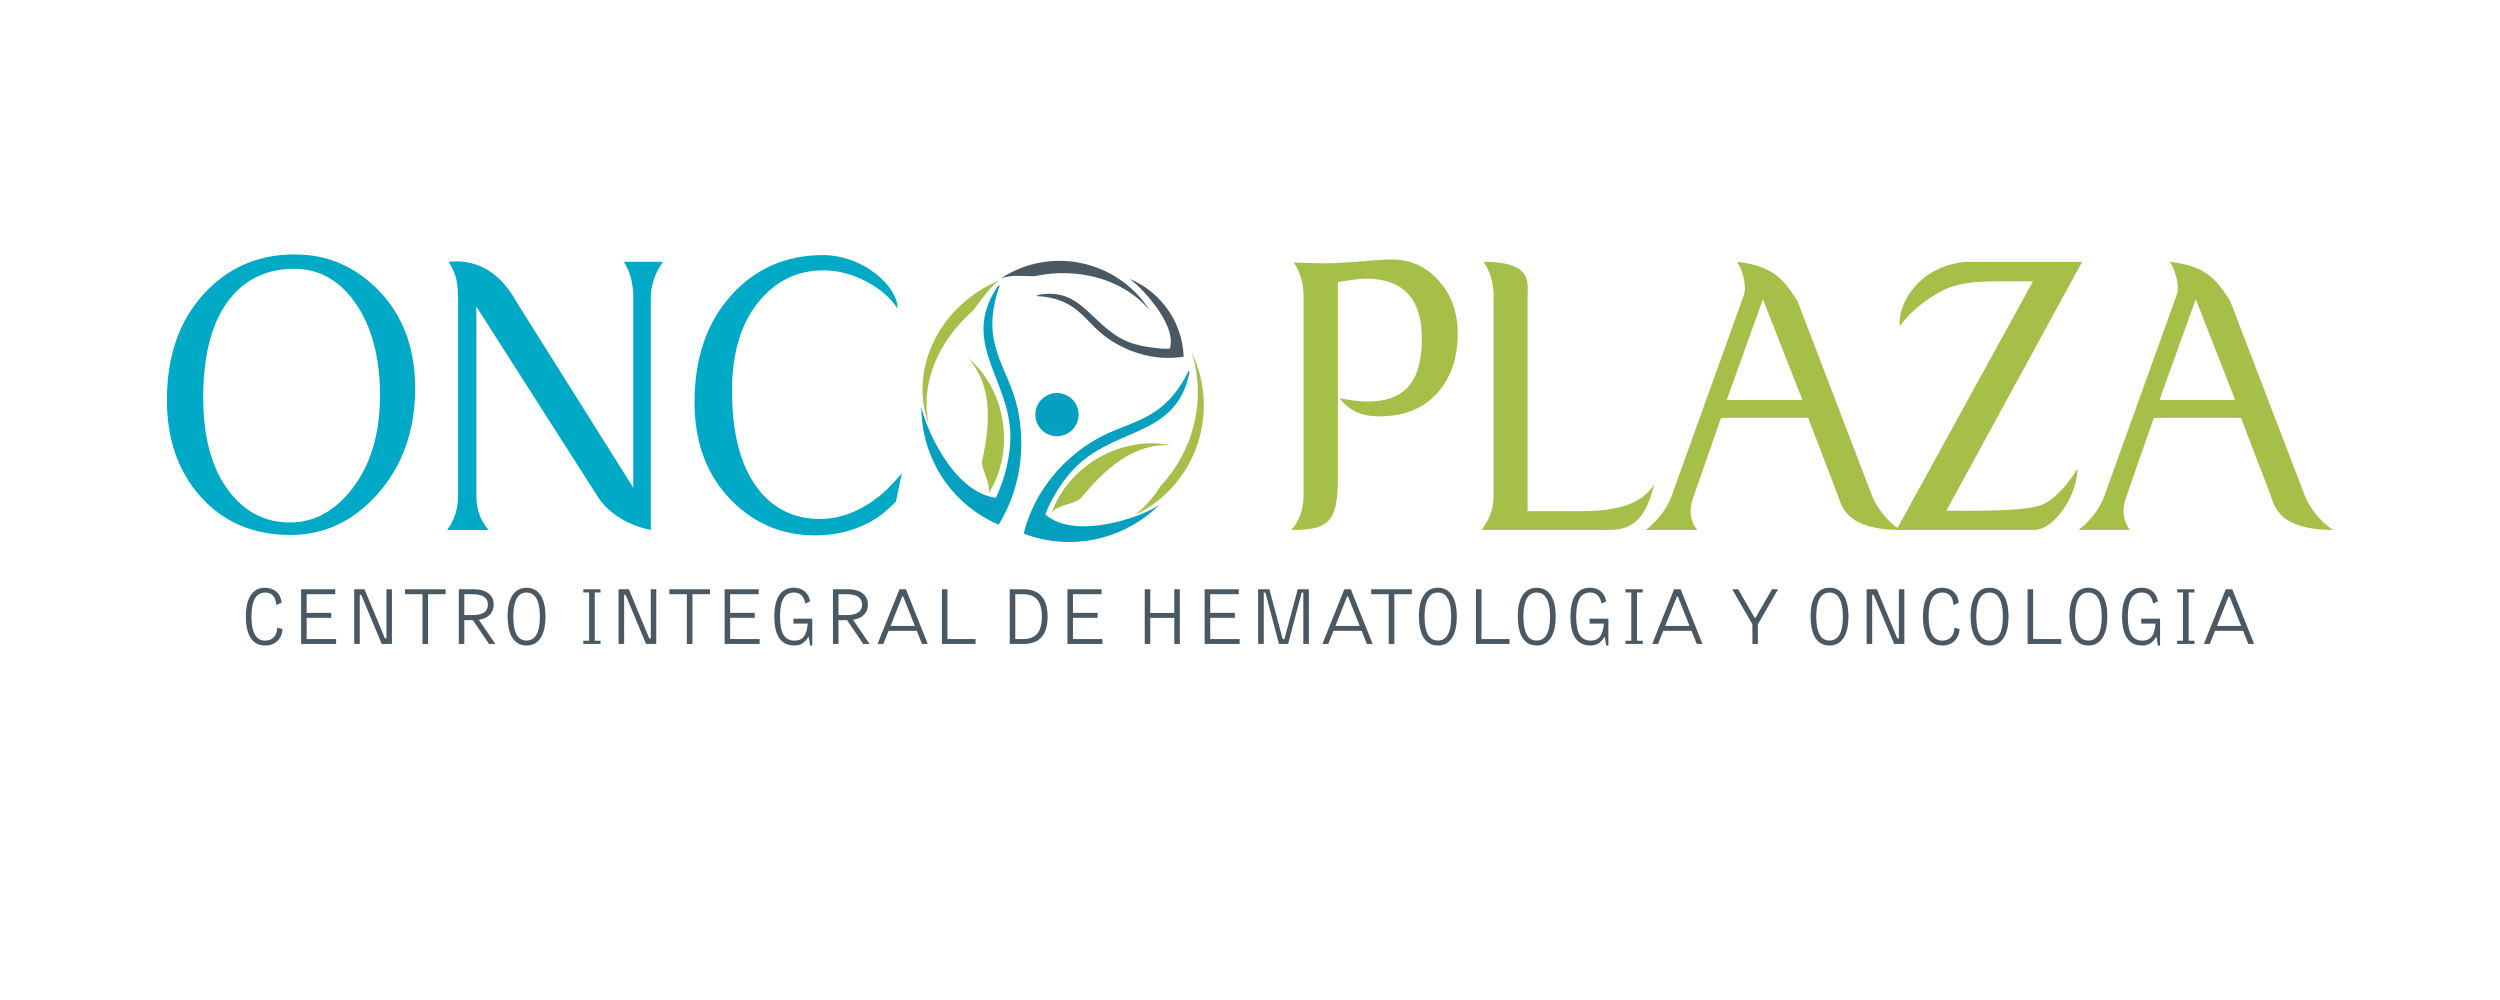
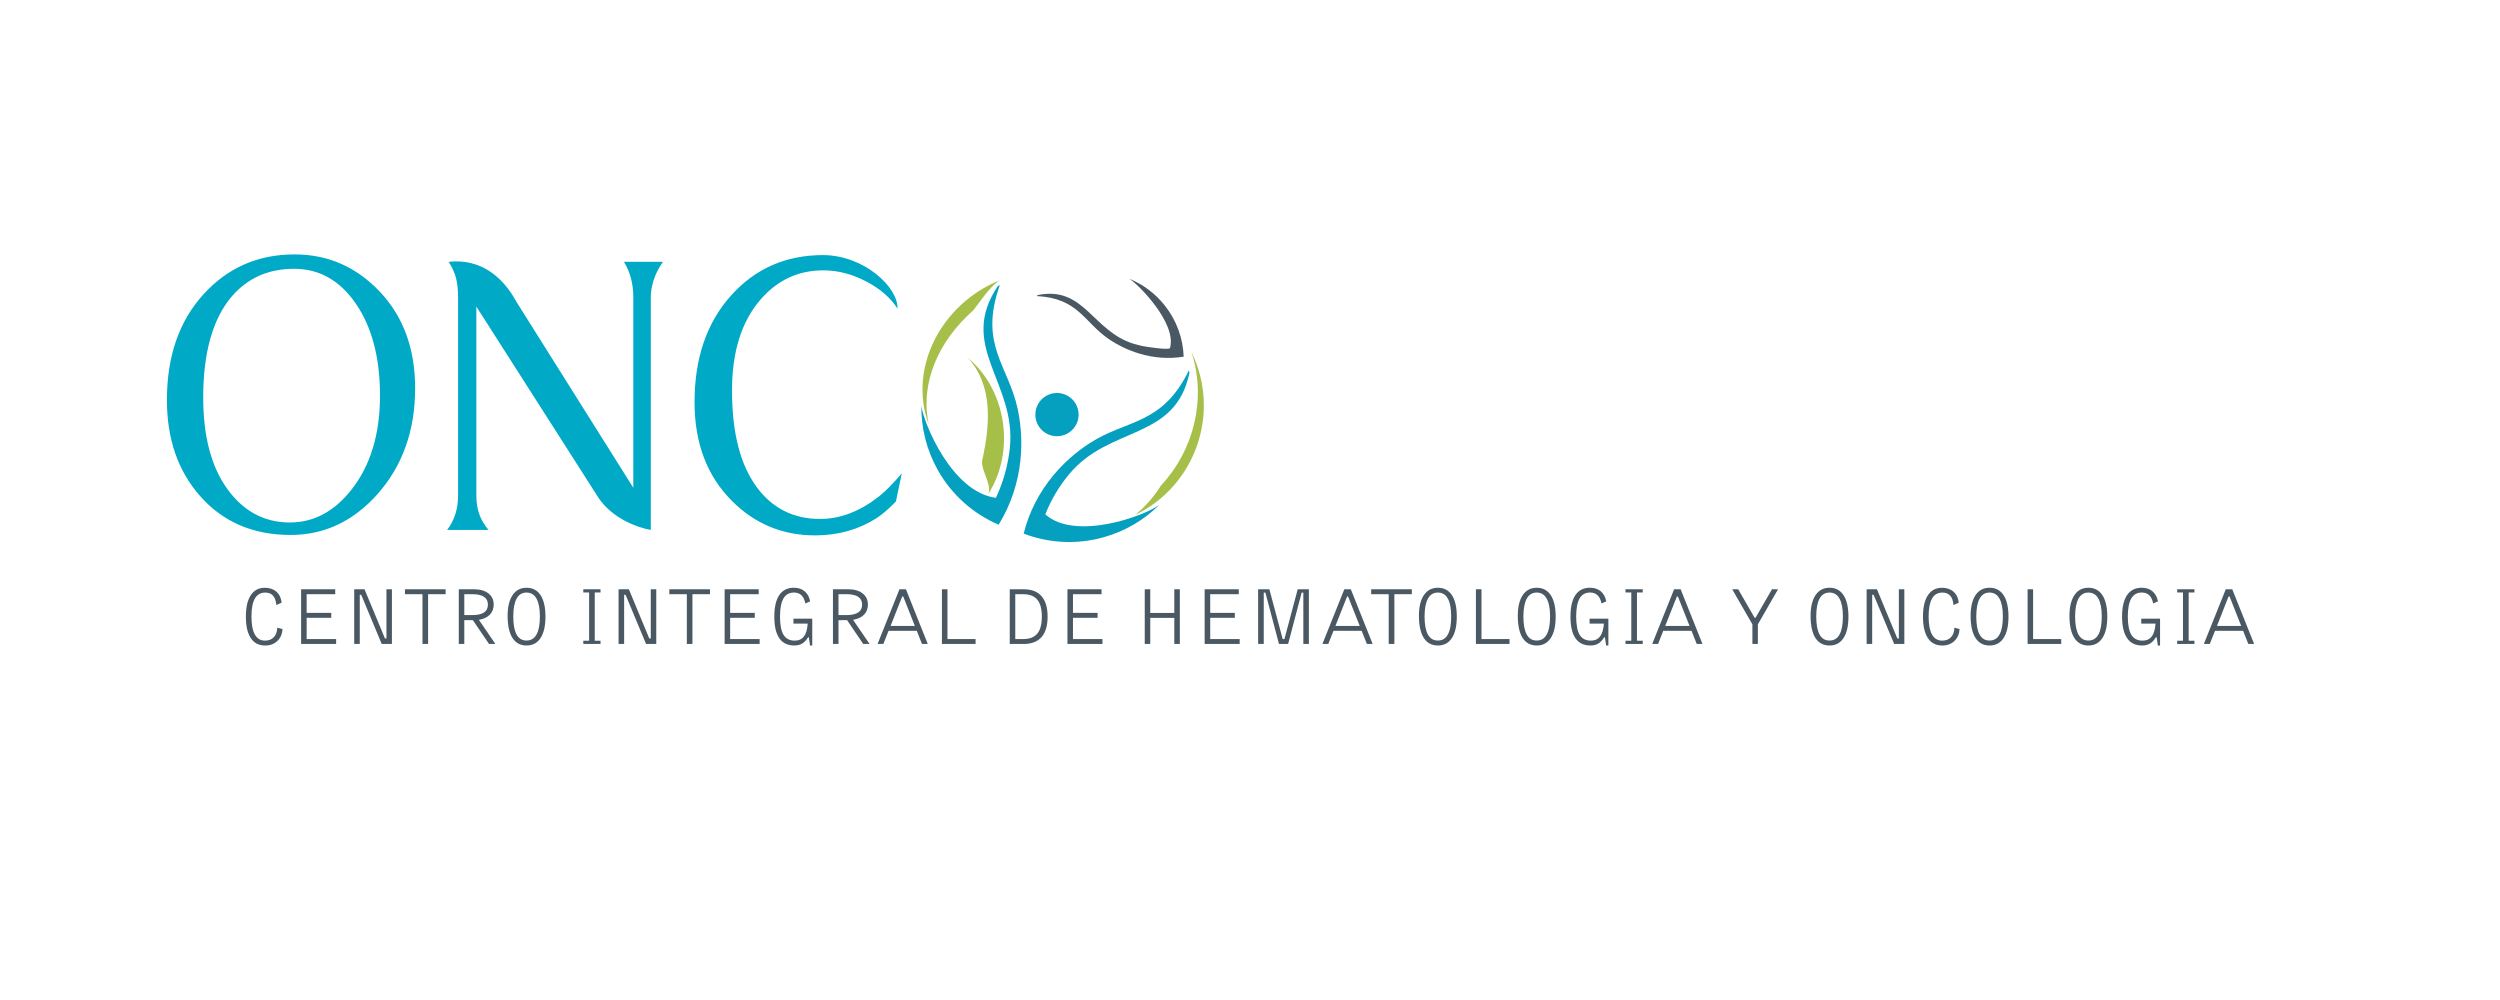
<svg xmlns="http://www.w3.org/2000/svg" version="1.1" id="Layer_1" x="0px" y="0px" width="150px" height="60px" viewBox="0 0 150 60" enable-background="new 0 0 150 60" xml:space="preserve">
  <rect fill="none" width="148.717" height="59.741" />
  <g>
    <path fill="#00A9C6" d="M54.108,28.399l-0.351,1.685c-0.438,0.456-0.829,0.788-1.17,1.008c-1.078,0.688-2.303,1.031-3.677,1.031   c-1.951,0-3.615-0.687-4.988-2.062c-1.498-1.497-2.249-3.472-2.249-5.926c0-2.638,0.727-4.768,2.178-6.391   c1.452-1.624,3.293-2.438,5.526-2.438c2.464,0,4.518,1.93,4.474,3.21c-0.408-0.639-1.03-1.184-1.874-1.626   c-0.843-0.445-1.703-0.669-2.576-0.669c-1.515,0-2.779,0.594-3.793,1.78c-1.125,1.312-1.687,3.122-1.687,5.432   c0,2.516,0.49,4.441,1.476,5.784c0.938,1.28,2.209,1.92,3.817,1.92c1.204,0,2.381-0.454,3.535-1.357   C53.124,29.48,53.578,29.023,54.108,28.399 M39.776,15.708c-0.265,0.389-0.453,0.76-0.561,1.112   c-0.109,0.353-0.167,0.691-0.167,1.017v13.959c-0.864-0.154-2.305-0.704-3.127-1.911l-7.339-11.489v11.361   c0,0.404,0.061,0.774,0.176,1.1c0.118,0.328,0.303,0.642,0.55,0.938h-2.48c0.437-0.576,0.656-1.257,0.656-2.037v-11.92   c0-0.436-0.04-0.813-0.117-1.133c-0.079-0.32-0.228-0.651-0.445-0.996c2.011-0.221,3.313,1.018,4.052,2.381l7.024,11.176V17.838   c0-0.812-0.188-1.522-0.562-2.13H39.776L39.776,15.708z M22.8,23.735c0-2.261-0.481-4.096-1.439-5.501   c-0.96-1.404-2.197-2.106-3.712-2.106c-1.546,0-2.794,0.555-3.746,1.663c-1.141,1.344-1.71,3.365-1.71,6.066   c0,2.325,0.483,4.155,1.453,5.491c0.967,1.333,2.216,2.001,3.746,2.001c1.42,0,2.645-0.646,3.676-1.942   C22.222,27.954,22.8,26.063,22.8,23.735 M24.908,23.294c0,2.547-0.759,4.668-2.271,6.369c-1.454,1.623-3.187,2.435-5.198,2.435   c-2.266,0-4.085-0.789-5.459-2.365c-1.311-1.498-1.965-3.411-1.965-5.734c0-2.609,0.726-4.716,2.178-6.323s3.276-2.411,5.479-2.411   c2,0,3.705,0.743,5.117,2.237C24.199,18.99,24.908,20.922,24.908,23.294" />
-     <path fill="#A6BF49" d="M139.985,31.796c-3.164,0-3.508-1.361-3.731-2.034l-1.794-4.689h-5.23l-1.638,4.692   c-0.119,0.31-0.179,0.604-0.179,0.888c0,0.451,0.128,0.83,0.396,1.144h-3.092c0.346-0.268,0.652-0.575,0.924-0.929   c0.275-0.349,0.48-0.719,0.621-1.11l4.33-12.035c0.05-0.142,0.072-0.289,0.072-0.443c0-0.328-0.072-0.681-0.209-1.058   c-0.081-0.185-0.164-0.358-0.259-0.513c2.157,0.246,2.767,1.026,3.613,2.342l4.489,11.707c0.123,0.325,0.334,0.681,0.632,1.063   C139.229,31.206,139.581,31.528,139.985,31.796 M134.11,23.998l-2.365-6.044l-2.176,6.044H134.11z M87.464,20.015   c0,1.468-0.415,2.66-1.243,3.582c-0.824,0.922-1.981,1.384-3.464,1.384c-0.563,0-1.034-0.094-1.419-0.283   c-0.379-0.186-0.706-0.459-0.971-0.818c0.188,0.046,0.344,0.079,0.468,0.093c0.457,0.077,0.859,0.118,1.22,0.118   c1.203,0,2.061-0.353,2.574-1.054c0.457-0.608,0.681-1.521,0.681-2.739c0-2.39-1.133-3.583-3.396-3.583   c-0.125,0-0.421,0.031-0.891,0.092c-0.157,0.018-0.406,0.055-0.75,0.117V28.76c0,2.695-0.704,3.036-2.784,3.036   c0.483-0.58,0.724-1.258,0.724-2.039V17.791c0-0.796-0.195-1.477-0.585-2.037l1.618,0.046c0.716,0,1.519-0.04,2.409-0.115   c0.89-0.078,1.497-0.118,1.826-0.118c1.141,0,2.091,0.424,2.847,1.277C87.086,17.693,87.464,18.75,87.464,20.015 M99.263,29.032   c-0.406,1.586-0.961,2.764-2.645,2.764h-7.728c0.486-0.611,0.727-1.29,0.727-2.039v-11.99c0-0.779-0.201-1.466-0.607-2.059   c2.988,0,2.645,1.282,2.645,2.059V30.67h3.16c1.232,0,2.201-0.133,2.892-0.398C98.401,30.007,98.923,29.593,99.263,29.032    M114.016,31.796c-3.162,0-3.504-1.361-3.729-2.034l-1.798-4.689h-5.227l-1.639,4.692c-0.119,0.31-0.18,0.604-0.18,0.888   c0,0.451,0.131,0.83,0.396,1.144h-3.092c0.346-0.268,0.65-0.575,0.926-0.929c0.275-0.349,0.482-0.719,0.623-1.11l4.33-12.035   c0.046-0.142,0.066-0.289,0.066-0.443c0-0.328-0.066-0.681-0.207-1.058c-0.077-0.185-0.164-0.358-0.259-0.513   c2.157,0.246,2.769,1.026,3.617,2.342l4.486,11.707c0.126,0.325,0.335,0.681,0.635,1.063   C113.26,31.206,113.611,31.528,114.016,31.796 M108.143,23.998l-2.367-6.044l-2.172,6.044H108.143z M124.928,15.708l-8.15,14.937   l1.427,0.002c2.204,0,3.607-0.107,4.219-0.328c0.734-0.264,1.477-0.999,2.224-2.201c0.019,1.478-1.309,3.647-2.589,3.679h-8.276   l8.196-14.918h-2.199c-1.392,0-2.423,0.162-3.092,0.49c-0.673,0.328-1.889,1.062-2.7,2.203c-0.149-1.314,1.133-3.621,3.974-3.863   H124.928L124.928,15.708z" />
    <path fill="#059FC0" d="M59.919,31.483c-1.503-0.646-2.802-1.766-3.657-3.29c-0.678-1.212-0.994-2.534-0.982-3.844   c0.139,1.035,1.826,5.18,4.475,5.521c0.452-0.961,0.725-1.968,0.835-2.982c0.42-3.933-3.171-6.104-0.713-9.733   c0.039-0.019,0.077-0.031,0.113-0.044c-1.283,3.582,0.538,4.842,1.082,7.477c0.204,0.99,0.261,2.02,0.153,3.045   C61.082,28.957,60.663,30.271,59.919,31.483" />
    <path fill="#059FC0" d="M61.42,32.017c1.486,0.566,3.157,0.68,4.803,0.217c1.307-0.366,2.44-1.049,3.338-1.945   c-0.927,0.695-5.06,2.169-6.841,0.574c0.346-0.887,0.834-1.696,1.421-2.404c2.434-2.945,6.414-2.015,7.229-6.116   c-0.015-0.039-0.031-0.073-0.046-0.107c-1.595,3.285-3.726,2.921-5.922,4.342c-0.825,0.529-1.58,1.192-2.216,1.961   C62.366,29.529,61.746,30.701,61.42,32.017" />
    <path fill="#495862" d="M71.021,21.401c-0.04-1.087-0.415-2.172-1.146-3.086c-0.58-0.729-1.313-1.262-2.119-1.588   c0.519,0.3,2.87,2.666,2.444,4.152c-0.046,0.145-1.441-0.072-1.649-0.116c-0.17-0.037-0.339-0.08-0.504-0.129   c-2.506-0.75-2.982-3.509-5.788-2.929c-0.017,0.019-0.035,0.039-0.053,0.059c2.499,0.127,2.835,1.569,4.319,2.578   c0.558,0.379,1.176,0.676,1.83,0.872C69.197,21.47,70.103,21.549,71.021,21.401" />
    <path fill="#A6BF49" d="M71.484,21.116c0.009,0.019,0.018,0.032,0.022,0.048c1.748,3.629,0.224,7.989-3.404,9.737   c0.624-0.509,1.148-1.114,1.562-1.779C71.628,27.031,72.411,23.913,71.484,21.116" />
    <path fill="#A6BF49" d="M55.724,25.454c-0.006-0.016-0.01-0.028-0.018-0.042c-1.197-3.293,0.714-7.137,4.266-8.592   c-0.636,0.44-1.113,1.215-1.573,1.798C56.347,20.423,55.188,22.933,55.724,25.454" />
-     <path fill="#495862" d="M68.985,18.618c-0.007-0.014-0.017-0.026-0.025-0.039c-1.953-2.987-5.939-3.828-8.899-1.879   c0.668-0.239,1.312-0.118,2.006-0.128C64.529,16.043,67.289,16.634,68.985,18.618" />
    <path fill="#059FC0" d="M62.581,23.886c0.546-0.463,1.366-0.393,1.828,0.152c0.462,0.55,0.396,1.367-0.152,1.828   c-0.547,0.464-1.367,0.395-1.828-0.15C61.964,25.169,62.034,24.35,62.581,23.886" />
    <path fill="#A6BF49" d="M58.08,21.481c0.011,0.009,0.018,0.018,0.031,0.024c2.282,1.929,2.815,5.567,1.189,8.13   c0.21-0.589-0.408-1.343-0.378-1.967C59.418,25.479,59.584,23.122,58.08,21.481" />
-     <path fill="#A6BF49" d="M70.261,26.724c-0.013,0-0.024-0.004-0.037-0.008c-2.927-0.606-6.12,1.216-7.138,4.073   c0.337-0.525,1.284-0.476,1.756-0.885C66.263,28.166,68.045,26.551,70.261,26.724" />
    <path fill="#495862" d="M132.232,38.637l1.314-3.28h0.39l1.311,3.28h-0.348l-0.312-0.787h-1.688l-0.312,0.787H132.232z    M133.019,37.556h1.452l-0.696-1.765h-0.064L133.019,37.556z M130.631,38.637v-0.192h0.348v-2.896h-0.348v-0.192h1.035v0.192   h-0.346v2.896h0.346v0.192H130.631z M129.472,38.73l-0.074-0.493h-0.046c-0.1,0.169-0.218,0.295-0.353,0.375   c-0.13,0.078-0.289,0.118-0.472,0.118c-0.397,0-0.7-0.144-0.896-0.434c-0.201-0.288-0.307-0.723-0.307-1.3   c0-0.568,0.102-0.998,0.302-1.292c0.199-0.292,0.489-0.44,0.876-0.44c0.257,0,0.477,0.071,0.646,0.213   c0.168,0.146,0.281,0.348,0.329,0.605l-0.288,0.125c-0.043-0.221-0.122-0.384-0.233-0.491c-0.112-0.106-0.265-0.164-0.451-0.164   c-0.284,0-0.493,0.122-0.63,0.357c-0.135,0.236-0.207,0.602-0.207,1.085c0,0.499,0.074,0.866,0.215,1.097   c0.14,0.23,0.369,0.347,0.671,0.347c0.24,0,0.427-0.084,0.556-0.257c0.128-0.168,0.2-0.425,0.22-0.766h-0.855V37.12h1.128v1.61   H129.472z M124.168,36.949c0-0.535,0.102-0.951,0.299-1.244c0.198-0.294,0.476-0.44,0.834-0.44c0.366,0,0.646,0.148,0.843,0.446   c0.197,0.298,0.294,0.729,0.294,1.285c0,0.56-0.097,0.986-0.294,1.284c-0.196,0.302-0.477,0.45-0.843,0.45   c-0.368,0-0.648-0.152-0.843-0.455C124.266,37.97,124.168,37.528,124.168,36.949 M124.506,36.996c0,0.479,0.072,0.838,0.201,1.077   c0.134,0.24,0.335,0.359,0.594,0.359c0.27,0,0.469-0.119,0.603-0.361c0.133-0.241,0.201-0.601,0.201-1.076   c0-0.477-0.07-0.834-0.201-1.076c-0.134-0.244-0.333-0.366-0.603-0.366c-0.259,0-0.46,0.122-0.592,0.365   C124.578,36.157,124.506,36.518,124.506,36.996 M121.656,38.637v-3.28h0.329v2.986h1.688v0.294H121.656z M118.237,36.949   c0-0.535,0.1-0.951,0.298-1.244c0.199-0.294,0.479-0.44,0.839-0.44c0.364,0,0.645,0.148,0.841,0.446   c0.197,0.298,0.294,0.729,0.294,1.285c0,0.56-0.097,0.986-0.294,1.284c-0.196,0.302-0.477,0.45-0.841,0.45   c-0.37,0-0.652-0.152-0.845-0.455C118.333,37.97,118.237,37.528,118.237,36.949 M118.577,36.996c0,0.479,0.066,0.838,0.199,1.077   c0.13,0.24,0.331,0.359,0.596,0.359c0.266,0,0.466-0.119,0.597-0.361c0.137-0.241,0.203-0.601,0.203-1.076   c0-0.477-0.066-0.834-0.203-1.076c-0.133-0.244-0.331-0.366-0.597-0.366c-0.265,0-0.46,0.122-0.596,0.365   C118.644,36.157,118.577,36.518,118.577,36.996 M117.575,37.742c-0.019,0.299-0.123,0.537-0.313,0.72   c-0.19,0.178-0.431,0.269-0.721,0.269c-0.381,0-0.67-0.146-0.865-0.442c-0.198-0.297-0.298-0.726-0.298-1.293   c0-0.557,0.1-0.986,0.298-1.284c0.195-0.298,0.477-0.446,0.843-0.446c0.277,0,0.512,0.078,0.692,0.237   c0.184,0.162,0.287,0.381,0.314,0.659l-0.319,0.141c-0.017-0.25-0.081-0.438-0.194-0.561c-0.109-0.125-0.268-0.188-0.47-0.188   c-0.278,0-0.489,0.12-0.62,0.359c-0.137,0.238-0.205,0.602-0.205,1.082c0,0.477,0.068,0.836,0.205,1.077   c0.133,0.243,0.342,0.365,0.611,0.365c0.222,0,0.396-0.068,0.528-0.207c0.132-0.138,0.198-0.326,0.2-0.566L117.575,37.742z    M111.998,38.637v-3.28h0.619l1.222,2.95h0.092v-2.95h0.329v3.28h-0.609l-1.234-2.95h-0.086v2.95H111.998z M108.635,36.949   c0-0.535,0.102-0.951,0.301-1.244c0.196-0.294,0.477-0.44,0.834-0.44c0.367,0,0.646,0.148,0.842,0.446   c0.198,0.298,0.294,0.729,0.294,1.285c0,0.56-0.096,0.986-0.294,1.284c-0.195,0.302-0.475,0.45-0.842,0.45   c-0.368,0-0.651-0.152-0.847-0.455C108.732,37.97,108.635,37.528,108.635,36.949 M108.975,36.996c0,0.479,0.066,0.838,0.199,1.077   c0.133,0.24,0.331,0.359,0.596,0.359c0.266,0,0.467-0.119,0.601-0.361c0.135-0.241,0.203-0.601,0.203-1.076   c0-0.477-0.068-0.834-0.203-1.076c-0.132-0.244-0.335-0.366-0.601-0.366c-0.265,0-0.463,0.122-0.596,0.365   C109.041,36.157,108.975,36.518,108.975,36.996 M105.144,38.637v-1.175l-1.211-2.105h0.36l0.983,1.706h0.058l0.984-1.706h0.364   l-1.21,2.105v1.175H105.144z M99.133,38.637l1.314-3.28h0.392l1.309,3.28h-0.344l-0.312-0.787h-1.696l-0.312,0.787H99.133z    M99.913,37.556h1.46l-0.698-1.765h-0.062L99.913,37.556z M97.531,38.637v-0.192h0.347v-2.896h-0.347v-0.192h1.033v0.192h-0.346   v2.896h0.346v0.192H97.531z M96.37,38.73l-0.075-0.493H96.25c-0.102,0.169-0.218,0.295-0.35,0.375   c-0.133,0.078-0.29,0.118-0.473,0.118c-0.397,0-0.698-0.144-0.898-0.434c-0.201-0.288-0.301-0.723-0.301-1.3   c0-0.568,0.098-0.998,0.297-1.292c0.198-0.292,0.49-0.44,0.875-0.44c0.259,0,0.473,0.071,0.646,0.213   c0.172,0.146,0.281,0.348,0.329,0.605l-0.288,0.125c-0.041-0.221-0.118-0.384-0.235-0.491c-0.11-0.106-0.261-0.164-0.45-0.164   c-0.283,0-0.494,0.122-0.627,0.357c-0.137,0.236-0.205,0.602-0.205,1.085c0,0.499,0.072,0.866,0.209,1.097   c0.143,0.23,0.367,0.347,0.675,0.347c0.238,0,0.421-0.084,0.552-0.257c0.128-0.168,0.202-0.425,0.228-0.766h-0.859V37.12h1.128   v1.61H96.37z M91.068,36.949c0-0.535,0.1-0.951,0.297-1.244c0.202-0.294,0.478-0.44,0.84-0.44c0.363,0,0.643,0.148,0.841,0.446   c0.197,0.298,0.294,0.729,0.294,1.285c0,0.56-0.097,0.986-0.294,1.284c-0.198,0.302-0.478,0.45-0.841,0.45   c-0.37,0-0.652-0.152-0.849-0.455C91.162,37.97,91.068,37.528,91.068,36.949 M91.404,36.996c0,0.479,0.07,0.838,0.201,1.077   c0.132,0.24,0.329,0.359,0.6,0.359c0.264,0,0.464-0.119,0.595-0.361c0.137-0.241,0.205-0.601,0.205-1.076   c0-0.477-0.068-0.834-0.205-1.076c-0.133-0.244-0.331-0.366-0.595-0.366c-0.267,0-0.466,0.122-0.6,0.365   C91.475,36.157,91.404,36.518,91.404,36.996 M88.555,38.637v-3.28h0.333v2.986h1.684v0.294H88.555z M85.136,36.949   c0-0.535,0.098-0.951,0.301-1.244c0.2-0.294,0.476-0.44,0.838-0.44s0.643,0.148,0.841,0.446c0.195,0.298,0.292,0.729,0.292,1.285   c0,0.56-0.099,0.986-0.292,1.284c-0.198,0.302-0.479,0.45-0.841,0.45c-0.372,0-0.652-0.152-0.847-0.455   C85.233,37.97,85.136,37.528,85.136,36.949 M85.474,36.996c0,0.479,0.07,0.838,0.2,1.077c0.133,0.24,0.332,0.359,0.601,0.359   c0.262,0,0.464-0.119,0.597-0.361c0.135-0.241,0.199-0.601,0.199-1.076c0-0.477-0.064-0.834-0.199-1.076   c-0.133-0.244-0.335-0.366-0.597-0.366c-0.267,0-0.466,0.122-0.599,0.365C85.544,36.157,85.474,36.518,85.474,36.996    M83.322,38.637v-2.984h-1.051v-0.296h2.439v0.296h-1.048v2.984H83.322z M79.345,38.637l1.314-3.28h0.391l1.309,3.28h-0.346   L81.7,37.85h-1.692l-0.312,0.787H79.345z M80.126,37.556h1.458l-0.699-1.765h-0.061L80.126,37.556z M75.488,38.637v-3.28h0.674   l0.798,2.986h0.106l0.797-2.986h0.669v3.28H78.2v-3.082H78.1l-0.813,3.082h-0.549l-0.814-3.082h-0.099v3.082H75.488z    M72.279,38.637v-3.28h2.048v0.296h-1.714v1.118h1.476v0.297h-1.476v1.275h1.768v0.294H72.279z M68.685,38.637v-3.28h0.33v1.42   h1.443v-1.42h0.332v3.28h-0.332v-1.564h-1.443v1.564H68.685z M64.047,38.637v-3.28h2.045v0.296h-1.714v1.118h1.477v0.297h-1.477   v1.275h1.77v0.294H64.047z M60.916,38.343h0.481c0.382,0,0.661-0.109,0.842-0.328c0.181-0.218,0.271-0.557,0.271-1.019   c0-0.46-0.092-0.798-0.271-1.015c-0.181-0.216-0.46-0.328-0.842-0.328h-0.481V38.343z M60.585,38.637v-3.28h0.838   c0.474,0,0.828,0.138,1.072,0.417c0.242,0.28,0.361,0.686,0.361,1.223c0,0.54-0.119,0.949-0.361,1.225   c-0.243,0.277-0.599,0.416-1.072,0.416H60.585z M56.515,38.637v-3.28h0.332v2.986h1.688v0.294H56.515z M52.654,38.637l1.313-3.28   h0.389l1.31,3.28h-0.347l-0.311-0.787h-1.694l-0.312,0.787H52.654z M53.434,37.556h1.457l-0.697-1.765h-0.062L53.434,37.556z    M49.977,38.637v-3.28h0.932c0.357,0,0.641,0.085,0.85,0.251c0.211,0.164,0.315,0.387,0.315,0.669c0,0.243-0.078,0.448-0.234,0.606   c-0.161,0.161-0.378,0.261-0.657,0.306l0.991,1.448h-0.382l-0.965-1.427H50.31v1.427H49.977L49.977,38.637z M50.309,35.652v1.253   h0.484c0.31,0,0.542-0.054,0.697-0.157c0.158-0.105,0.237-0.26,0.237-0.472c0-0.203-0.078-0.362-0.235-0.467   c-0.154-0.102-0.389-0.157-0.699-0.157H50.309z M48.604,38.73l-0.075-0.493h-0.043c-0.102,0.169-0.22,0.295-0.352,0.375   c-0.134,0.078-0.29,0.118-0.474,0.118c-0.398,0-0.699-0.144-0.899-0.434c-0.201-0.288-0.302-0.723-0.302-1.3   c0-0.568,0.101-0.998,0.298-1.292c0.2-0.292,0.491-0.44,0.874-0.44c0.261,0,0.478,0.071,0.649,0.213   c0.17,0.146,0.281,0.348,0.328,0.605l-0.286,0.125c-0.044-0.221-0.123-0.384-0.235-0.491c-0.114-0.106-0.265-0.164-0.449-0.164   c-0.285,0-0.495,0.122-0.631,0.357c-0.137,0.236-0.206,0.602-0.206,1.085c0,0.499,0.069,0.866,0.212,1.097   c0.145,0.23,0.366,0.347,0.672,0.347c0.241,0,0.424-0.084,0.552-0.257c0.131-0.168,0.203-0.425,0.226-0.766h-0.857V37.12h1.129   v1.61H48.604z M43.478,38.637v-3.28h2.045v0.296h-1.714v1.118h1.477v0.297h-1.477v1.275h1.77v0.294H43.478z M41.21,38.637v-2.984   h-1.051v-0.296h2.439v0.296h-1.052v2.984H41.21z M37.114,38.637v-3.28h0.618l1.224,2.95h0.091v-2.95h0.329v3.28h-0.613l-1.229-2.95   h-0.086v2.95H37.114z M34.998,38.637v-0.192h0.349v-2.896h-0.349v-0.192h1.033v0.192h-0.346v2.896h0.347v0.192H34.998z    M30.457,36.949c0-0.535,0.101-0.951,0.3-1.244c0.198-0.294,0.477-0.44,0.834-0.44c0.366,0,0.647,0.148,0.843,0.446   c0.196,0.298,0.294,0.729,0.294,1.285c0,0.56-0.098,0.986-0.294,1.284c-0.196,0.302-0.477,0.45-0.843,0.45   c-0.369,0-0.649-0.152-0.844-0.455C30.553,37.97,30.457,37.528,30.457,36.949 M30.797,36.996c0,0.479,0.066,0.838,0.199,1.077   c0.133,0.24,0.331,0.359,0.595,0.359c0.267,0,0.466-0.119,0.6-0.361c0.136-0.241,0.202-0.601,0.202-1.076   c0-0.477-0.067-0.834-0.202-1.076c-0.134-0.244-0.333-0.366-0.6-0.366c-0.264,0-0.461,0.122-0.595,0.365   C30.863,36.157,30.797,36.518,30.797,36.996 M27.527,38.637v-3.28h0.929c0.358,0,0.642,0.085,0.853,0.251   c0.208,0.164,0.313,0.387,0.313,0.669c0,0.243-0.079,0.448-0.234,0.606c-0.16,0.161-0.377,0.261-0.654,0.306l0.988,1.448h-0.381   l-0.968-1.427h-0.515v1.427H27.527L27.527,38.637z M27.858,35.652v1.253h0.484c0.311,0,0.544-0.054,0.699-0.157   c0.156-0.105,0.234-0.26,0.234-0.472c0-0.203-0.078-0.362-0.234-0.467c-0.152-0.102-0.387-0.157-0.699-0.157H27.858z    M25.349,38.637v-2.984h-1.052v-0.296h2.44v0.296h-1.051v2.984H25.349z M21.253,38.637v-3.28h0.618l1.226,2.95h0.09v-2.95h0.328   v3.28h-0.613l-1.23-2.95h-0.086v2.95H21.253z M18.067,38.637v-3.28h2.046v0.296h-1.714v1.118h1.476v0.297h-1.476v1.275h1.769v0.294   H18.067z M16.952,37.742c-0.019,0.299-0.123,0.537-0.315,0.72c-0.19,0.178-0.432,0.269-0.723,0.269   c-0.379,0-0.669-0.146-0.865-0.442c-0.199-0.297-0.296-0.726-0.296-1.293c0-0.557,0.097-0.986,0.293-1.284   c0.197-0.298,0.479-0.446,0.844-0.446c0.284,0,0.516,0.078,0.695,0.237c0.182,0.162,0.284,0.381,0.311,0.659l-0.317,0.141   c-0.019-0.25-0.084-0.438-0.194-0.561c-0.109-0.125-0.267-0.188-0.472-0.188c-0.277,0-0.483,0.12-0.62,0.359   c-0.138,0.238-0.205,0.602-0.205,1.082c0,0.477,0.067,0.836,0.205,1.077c0.136,0.243,0.34,0.365,0.609,0.365   c0.224,0,0.399-0.068,0.528-0.207c0.133-0.138,0.2-0.326,0.203-0.566L16.952,37.742z" />
  </g>
</svg>